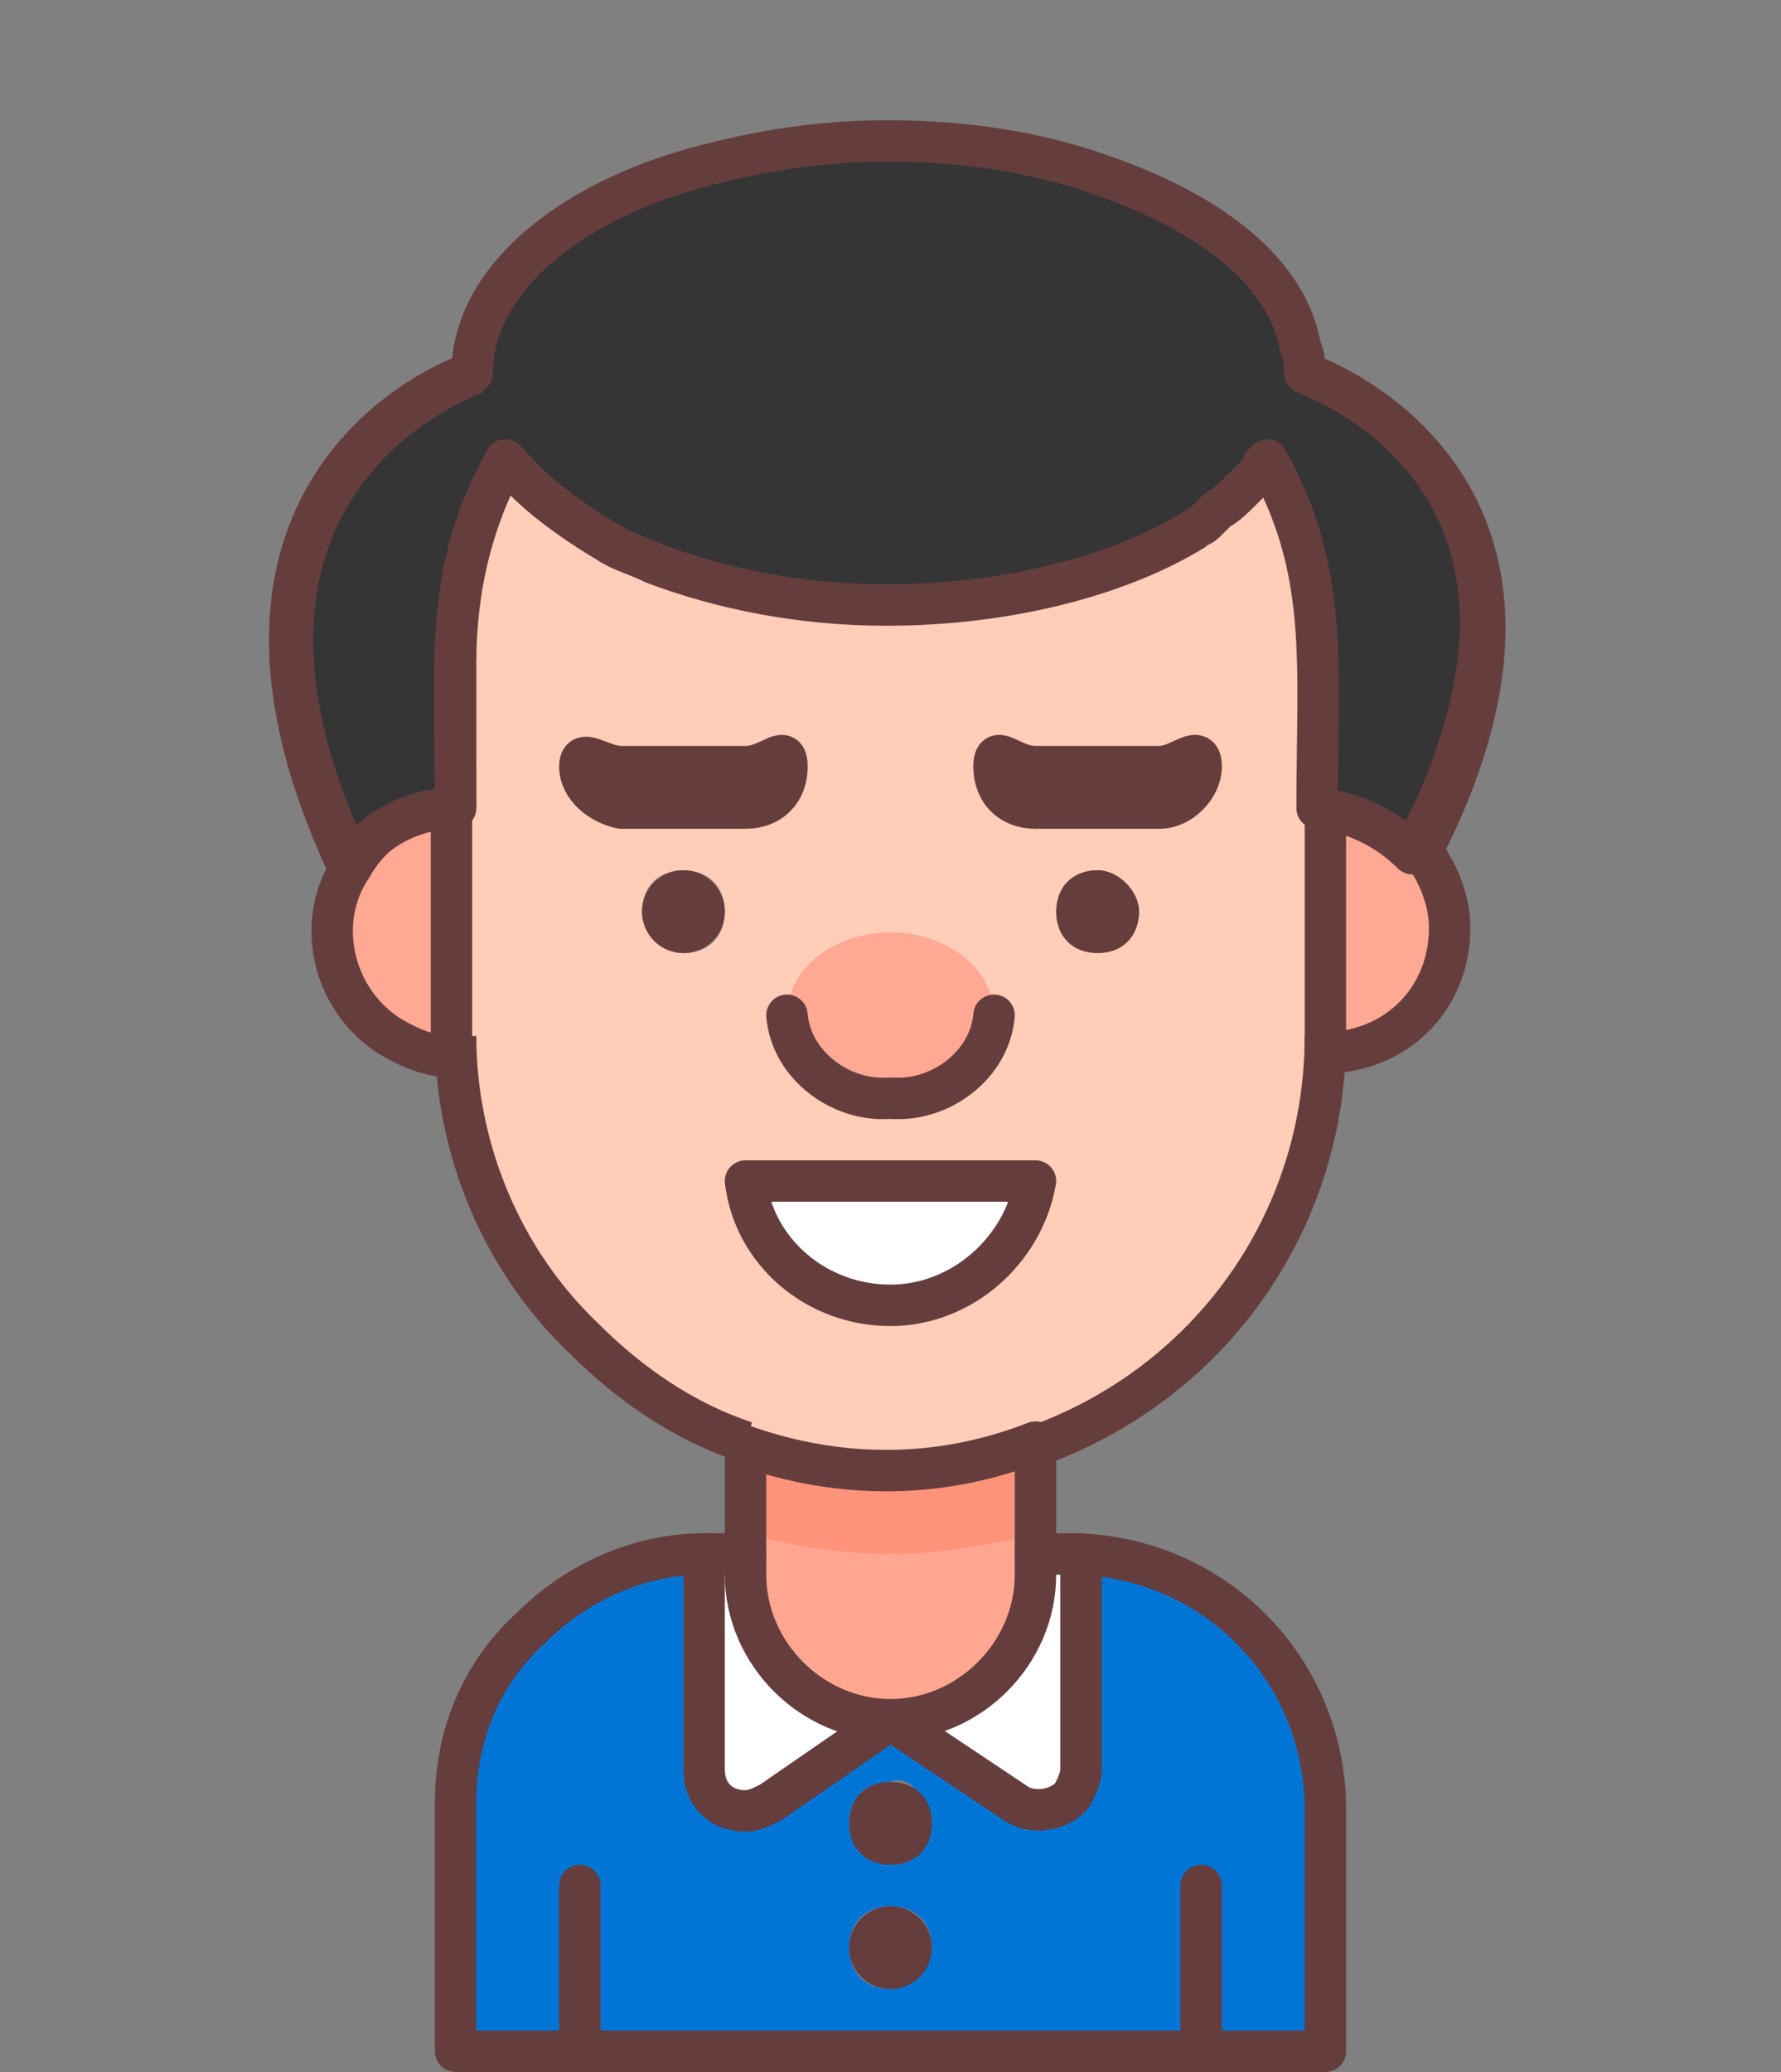
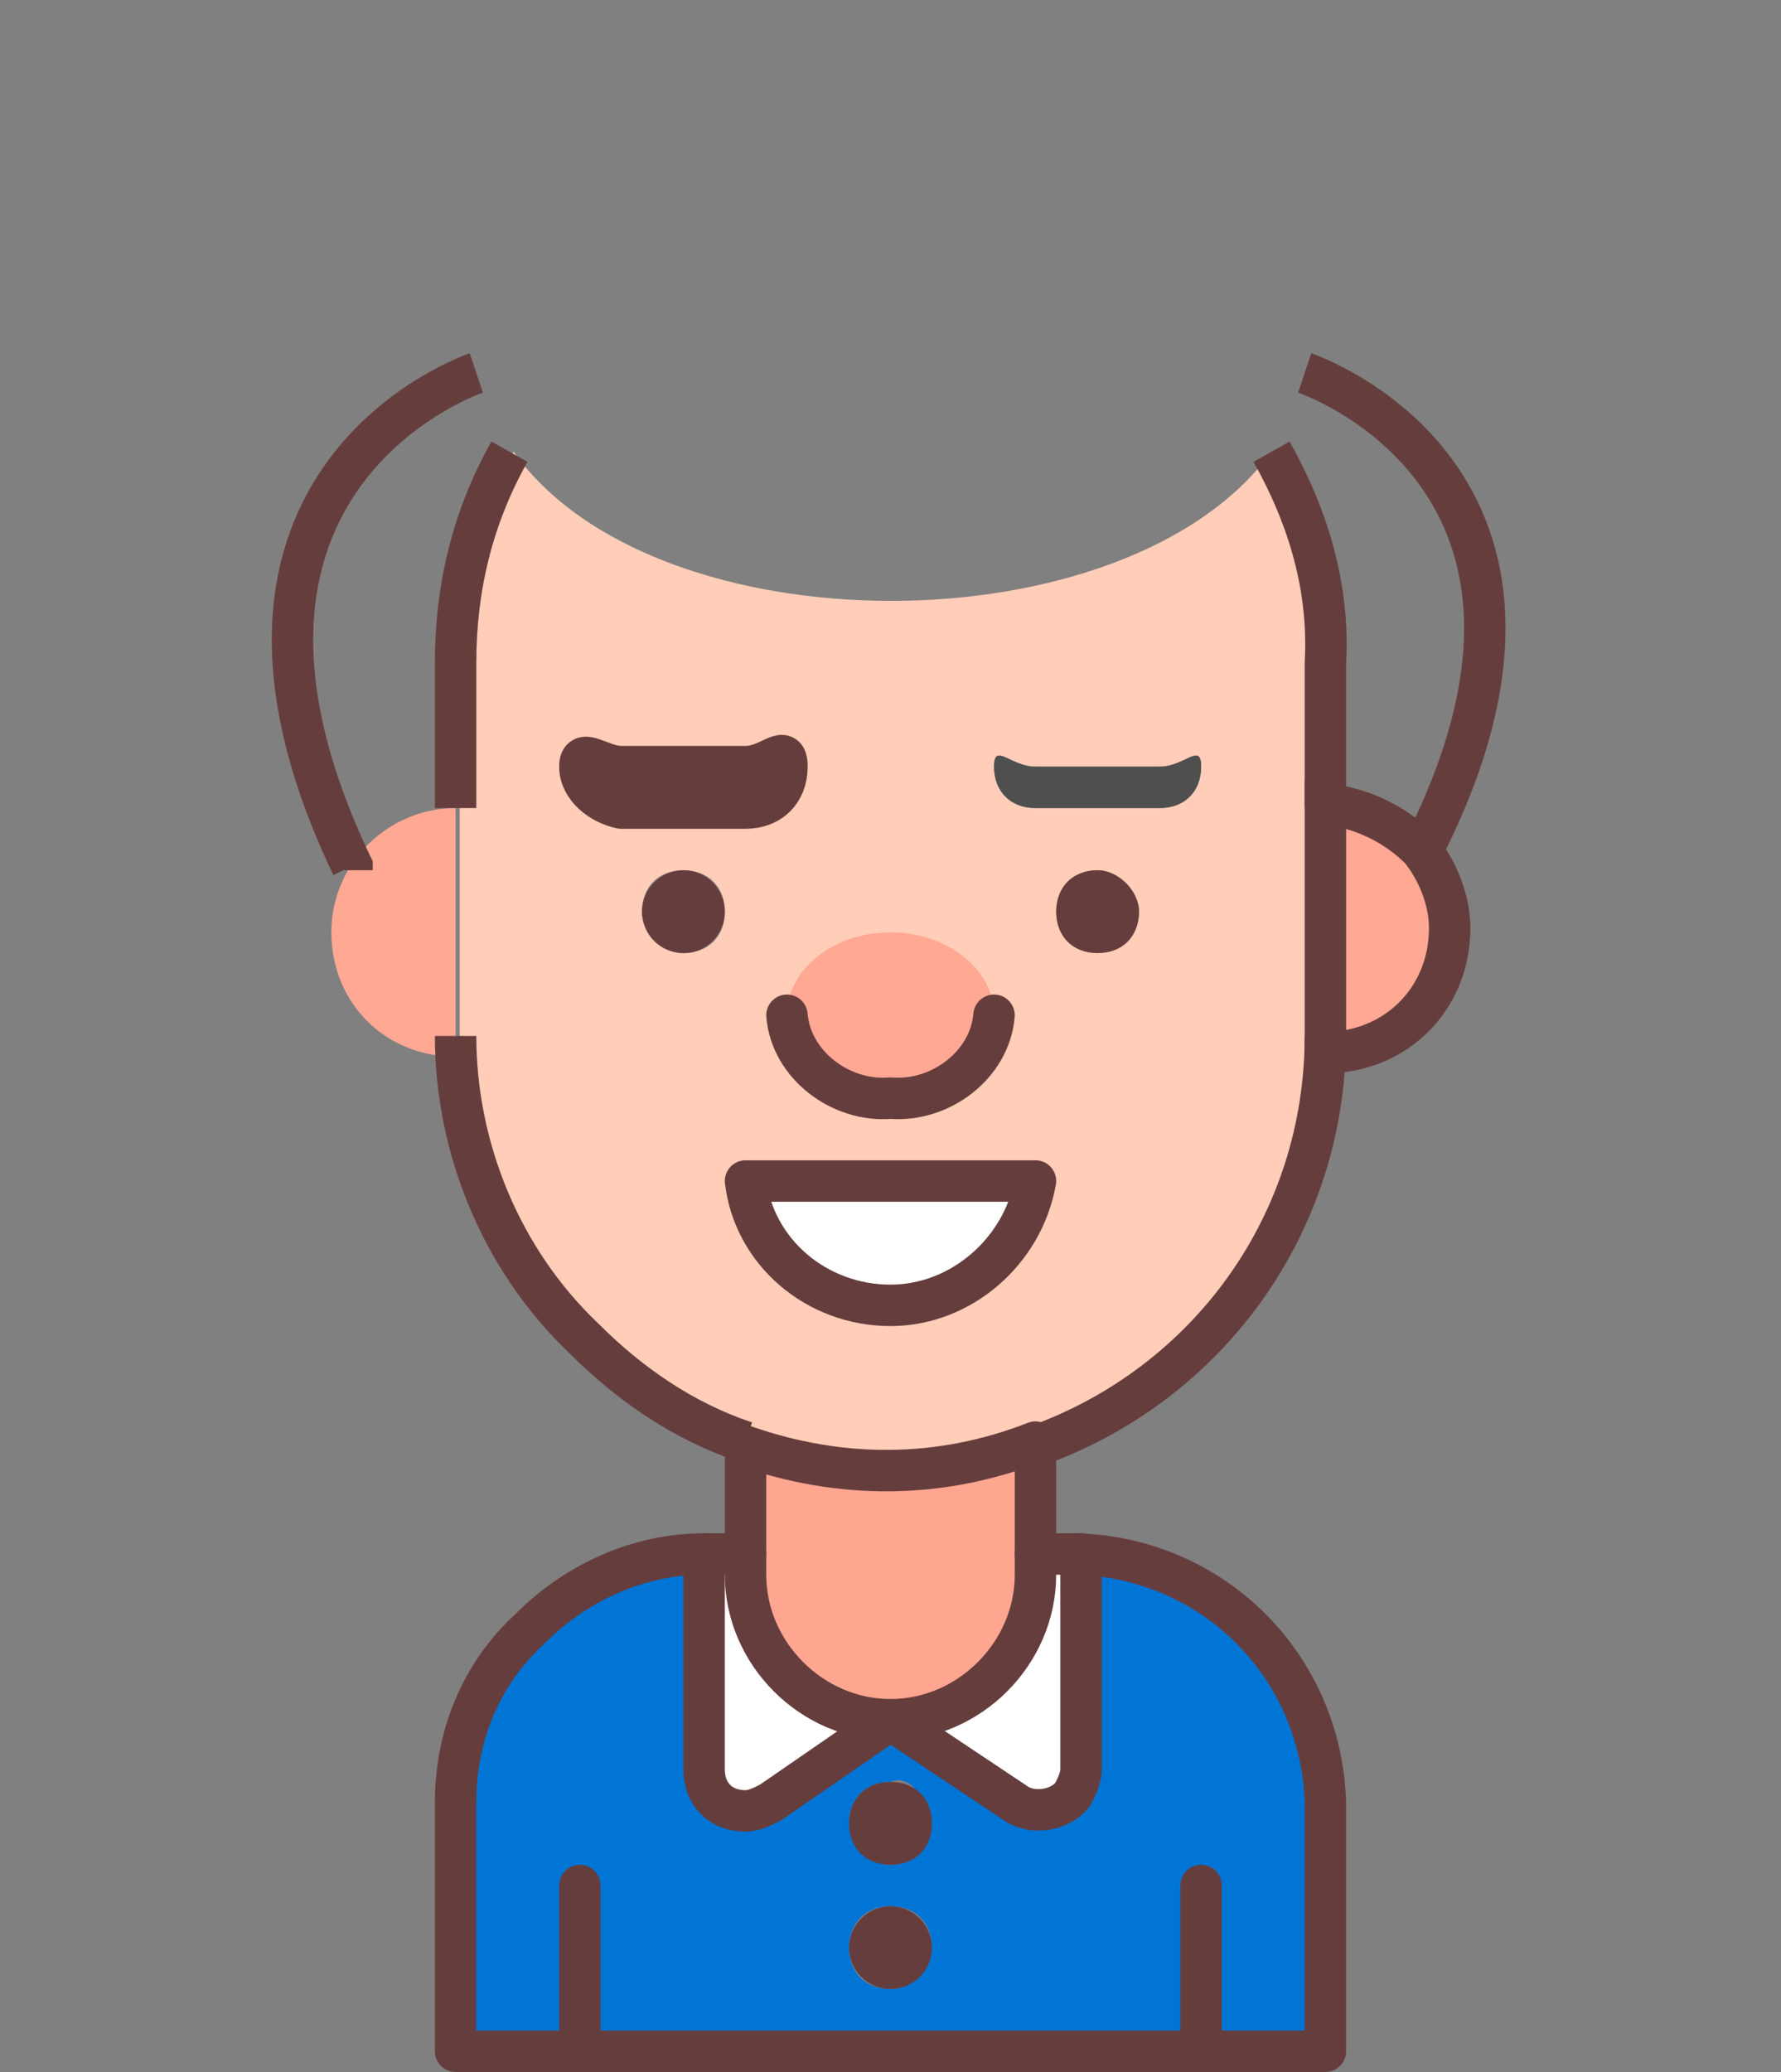
<svg xmlns="http://www.w3.org/2000/svg" version="1.1" id="圖層_1" x="0px" y="0px" viewBox="0 0 43 50" style="enable-background:new 0 0 43 50;" xml:space="preserve">
  <rect x="0" y="0" width="43" height="50" fill="#808080" stroke="none" />
  <style type="text/css">
	.st0{fill:none;}
	.st1{fill:#FFA894;}
	.st2{fill:#FFCDB8;}
	.st3{fill:#4F4F4F;}
	.st4{fill:#663D3D;}
	.st5{fill:#FFFFFF;}
	.st6{fill:#0075D6;}
	.st7{fill:#FFA691;}
	.st8{fill:#FF9379;}
	.st9{fill:none;stroke:#663D3D;stroke-miterlimit:10;}
	.st10{fill:none;stroke:#663D3D;stroke-linecap:round;stroke-linejoin:round;}
	.st11{fill:#353535;stroke:#663D3D;stroke-linecap:round;stroke-linejoin:round;}
</style>
  <rect class="st0" width="43" height="50" />
  <path class="st1" d="M35,22.5c0,1.7-1.3,3-3,3v-6C33.7,19.5,35,20.8,35,22.5z" />
  <path class="st2" d="M30.7,10.9c-3.5,4.8-14.9,4.8-18.3,0c-1.5,2.7-1.3,4.9-1.3,7.6V25c0,5.8,4.7,10.5,10.5,10.5  c5.8,0,10.5-4.7,10.5-10.5v-9C32,14.2,31.5,12.4,30.7,10.9z M14,18.5c0-0.5,0.5,0,1,0h3c0.6,0,1-0.6,1,0s-0.4,1-1,1h-3  C14.5,19.4,14,19,14,18.5z M15.5,22c0-0.6,0.4-1,1-1c0.6,0,1,0.4,1,1s-0.4,1-1,1C16,23,15.5,22.5,15.5,22z M21.5,31.5  c-1.7,0-3.2-1.3-3.5-3h6.9C24.7,30.2,23.3,31.5,21.5,31.5L21.5,31.5z M25.8,22.7c-0.4-0.4-0.4-1,0-1.4c0.2-0.2,0.4-0.3,0.7-0.3  c0.5,0,1,0.5,1,1c0,0.6-0.5,1-1,0.9C26.2,22.9,26,22.8,25.8,22.7L25.8,22.7z M28,19.5h-3c-0.6,0-1-0.4-1-1s0.4,0,1,0h3  c0.6,0,1-0.6,1,0S28.6,19.5,28,19.5z" />
  <ellipse class="st1" cx="21.5" cy="24.5" rx="2.5" ry="2" />
  <path class="st3" d="M28,18.5c0.6,0,1-0.6,1,0s-0.4,1-1,1h-3c-0.6,0-1-0.4-1-1s0.4,0,1,0H28z" />
  <path class="st4" d="M26.5,21c0.5,0,1,0.5,1,1c0,0.6-0.4,1-1,1s-1-0.4-1-1S25.9,21,26.5,21z" />
  <path class="st5" d="M18,28.5h6.9c-0.3,1.9-2,3.2-3.9,3C19.4,31.2,18.2,30,18,28.5z" />
  <path class="st6" d="M26,37.5v5.2c0,0.6-0.4,1-1,1c-0.2,0-0.4-0.1-0.6-0.2l-1.8-1.2l-1.2-0.8c-1.9,0-3.5-1.5-3.5-3.5v-0.5  c-1.9-0.2-3.8,0.5-5.2,1.8c-1.1,1.1-1.8,2.6-1.8,4.2v6h21v-6c0.1-3.2-2.4-5.9-5.6-6L26,37.5L26,37.5z M22.1,43.2  c0.4,0.3,0.5,1,0.2,1.4c0,0,0,0,0,0l0,0c-0.2,0.3-0.5,0.4-0.8,0.4c-0.5,0-1-0.5-1-1c0-0.6,0.4-1,1-1C21.7,42.9,22,43,22.1,43.2  L22.1,43.2z M21.5,48c-0.6,0-1-0.4-1-1s0.4-1,1-1s1,0.4,1,1C22.5,47.5,22,48,21.5,48z" />
  <path class="st5" d="M21.5,41.5l-3,2c-0.4,0.3-1,0.2-1.3-0.2C17,43.1,17,42.9,17,42.7v-5.1h1v0.5C18.1,39.9,19.6,41.4,21.5,41.5z" />
  <path class="st5" d="M26,37.5v5.1c0,0.5-0.3,1-0.9,1c0,0,0,0,0,0l0,0c-0.2,0-0.4,0-0.6-0.2l-3-2c1.9,0,3.5-1.6,3.5-3.5v-0.5L26,37.5  L26,37.5z" />
  <path class="st7" d="M25,34.8V38c0,1.9-1.6,3.5-3.5,3.5S18,39.9,18,38v-3.1C20.3,35.7,22.7,35.7,25,34.8z" />
-   <path class="st8" d="M18,34.8V37c1.1,0.3,2.3,0.5,3.5,0.5c1.2,0,2.4-0.2,3.5-0.5v-2.1C22.7,35.7,20.3,35.7,18,34.8z" />
  <path class="st4" d="M22.5,44c0,0.6-0.4,1-1,1s-1-0.4-1-1s0.4-1,1-1S22.5,43.4,22.5,44z" />
  <circle class="st4" cx="21.5" cy="47" r="1" />
  <path class="st3" d="M18,18.5c0.6,0,1-0.6,1,0s-0.4,1-1,1h-3c-0.6,0-1-0.4-1-1s0.4,0,1,0H18z" />
  <circle class="st4" cx="16.5" cy="22" r="1" />
  <path class="st1" d="M11,19.5v6c-1.7,0-3-1.3-3-3C8,20.8,9.4,19.5,11,19.5z" />
  <path class="st9" d="M11,19.5V16c0-1.8,0.4-3.5,1.3-5.1" />
  <path class="st9" d="M18,34.8c-1.5-0.5-2.8-1.4-3.9-2.5c-2-1.9-3.1-4.6-3.1-7.3" />
  <path class="st9" d="M32,25c0,4.5-2.8,8.4-7,9.9" />
  <path class="st9" d="M30.7,10.9c0.9,1.6,1.4,3.3,1.3,5.1v3.5" />
  <path class="st10" d="M25,37.5h1c3.3,0.1,5.9,2.7,6,6v6H11v-6c0-1.6,0.6-3.1,1.8-4.2c1.1-1.1,2.6-1.8,4.2-1.8h1" />
  <path class="st10" d="M25,34.8V38c0,1.9-1.6,3.5-3.5,3.5S18,39.9,18,38v-3.1C20.3,35.7,22.7,35.7,25,34.8z" />
  <path class="st9" d="M34.3,20.5c0.4,0.5,0.7,1.2,0.7,1.9c0,1.7-1.3,3-3,3v-6C32.9,19.5,33.7,19.9,34.3,20.5z" />
-   <path class="st9" d="M8.5,20.9C7.6,22.2,8,24.1,9.4,25c0,0,0,0,0,0l0,0c0.5,0.3,1,0.5,1.5,0.5v-6C9.9,19.5,9,20,8.5,20.9z" />
  <line class="st10" x1="14" y1="45.5" x2="14" y2="49.5" />
  <line class="st10" x1="29" y1="45.5" x2="29" y2="49.5" />
  <path class="st10" d="M18,28.5c0.2,1.7,1.7,3,3.5,3c1.7,0,3.2-1.3,3.5-3H18z" />
  <path class="st10" d="M14,18.5c0-0.5,0.5,0,1,0h3c0.6,0,1-0.6,1,0s-0.4,1-1,1h-3C14.5,19.4,14,19,14,18.5z" />
-   <path class="st10" d="M29,18.5c0,0.5-0.5,1-1,1h-3c-0.6,0-1-0.4-1-1s0.4,0,1,0h3C28.5,18.5,29,17.9,29,18.5z" />
-   <path class="st11" d="M31.5,9c0-0.2,0-0.4-0.1-0.6c0,0,0,0,0,0c-0.3-1.8-2.1-3.2-4.6-4.1c-1.6-0.6-3.4-0.9-5.4-0.9  c-1.4,0-2.8,0.2-4,0.5c-3.5,0.8-6,2.8-6,5.1c-0.4,0.1-7.3,2.7-3,11.9C9,20,10,19.5,11,19.5c0-3.6-0.3-5.7,1.2-8.4c0,0,0,0.1,0.1,0.1  c0.6,0.7,1.4,1.3,2.4,1.9c0,0,0,0,0,0c0.3,0.2,0.7,0.3,1.1,0.5c0,0,0,0,0,0c1.6,0.6,3.5,1,5.6,1c2.9,0,5.6-0.7,7.4-1.8  c0.1-0.1,0.2-0.1,0.3-0.2c0.1-0.1,0.2-0.2,0.3-0.3c0.2-0.1,0.4-0.3,0.5-0.4c0.1-0.1,0.1-0.1,0.2-0.2c0.2-0.2,0.3-0.3,0.4-0.5  c0,0,0.1-0.1,0.1-0.1c0,0,0,0,0,0c1.5,2.7,1.2,4.9,1.2,8.4c0.9,0.1,1.7,0.5,2.3,1.1C38.9,11.6,31.7,9.1,31.5,9z" />
  <path class="st9" d="M11.5,9c0,0-7.5,2.5-3,11.9V21" />
  <path class="st9" d="M31.5,9c0,0,7.5,2.5,2.8,11.6" />
  <path class="st10" d="M17,37.5v5.2c0,0.6,0.4,1,1,1c0.2,0,0.4-0.1,0.6-0.2l2.9-2l1.2,0.8l1.8,1.2c0.4,0.3,1.1,0.2,1.4-0.2  c0.1-0.2,0.2-0.4,0.2-0.6v-5.2" />
  <path class="st10" d="M24,24.5c-0.1,1.2-1.3,2.1-2.5,2c-1.2,0.1-2.4-0.8-2.5-2" />
</svg>